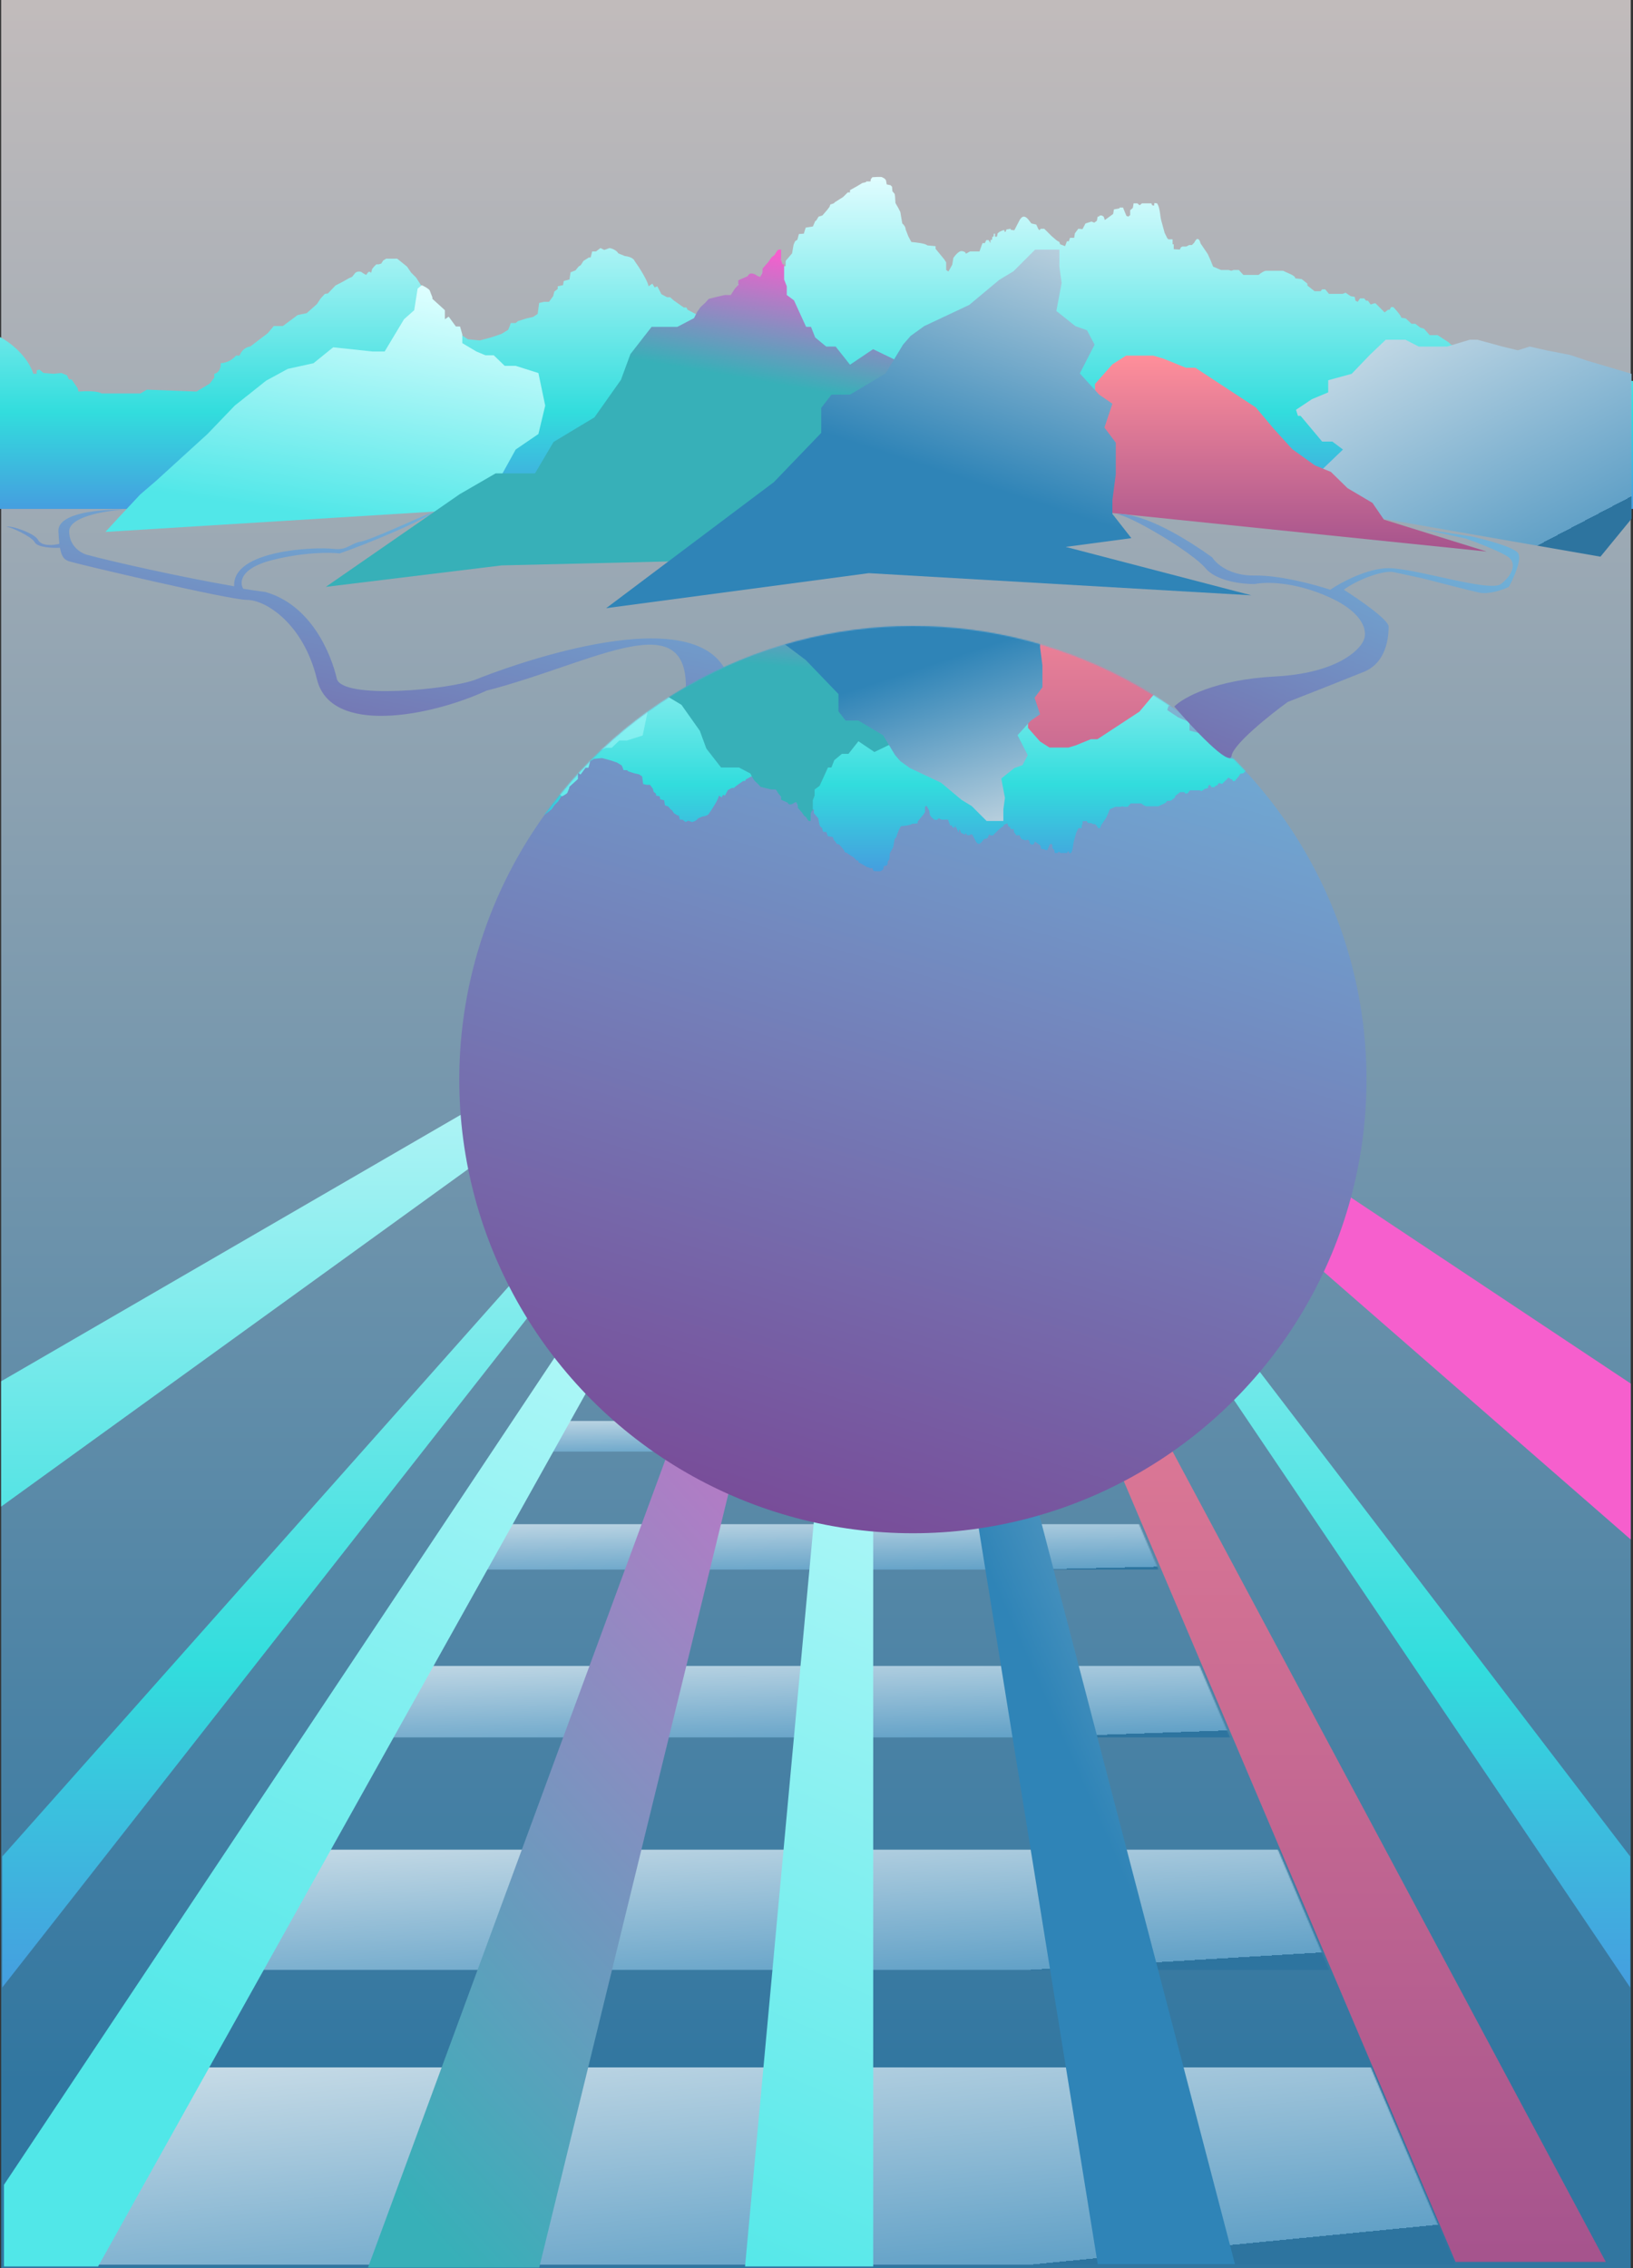
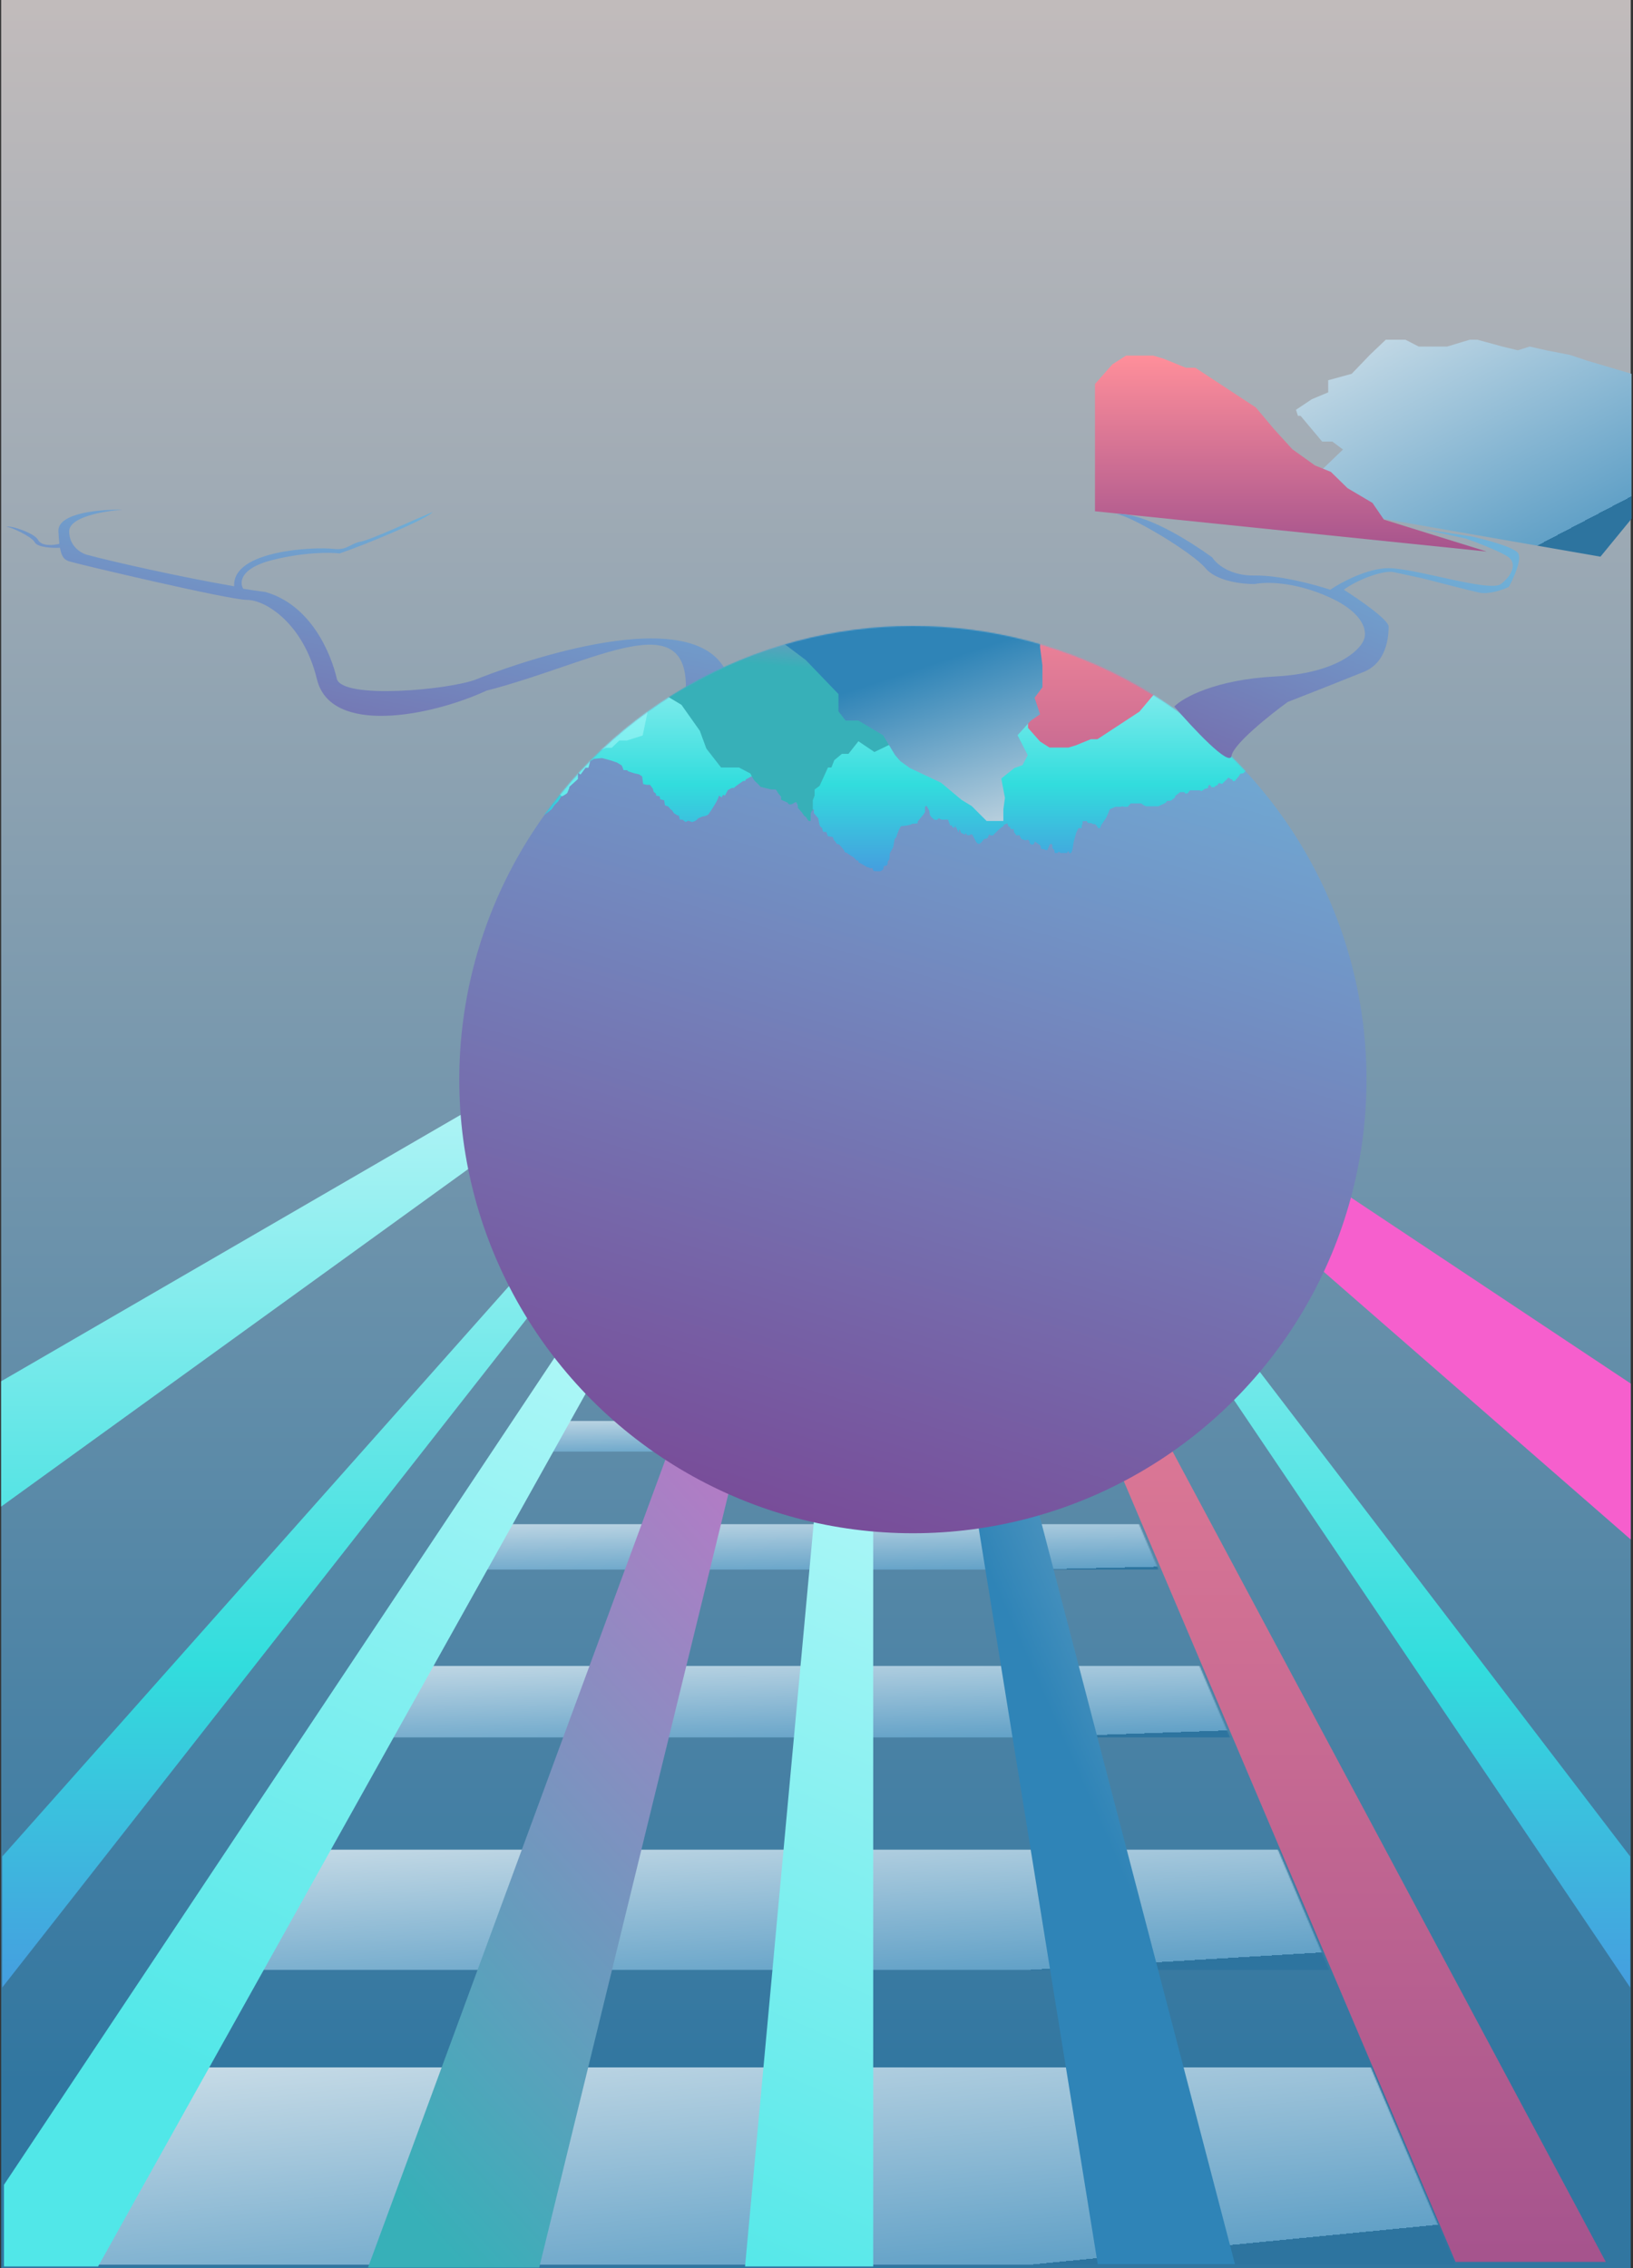
<svg xmlns="http://www.w3.org/2000/svg" width="1440" height="2000" viewBox="0 0 1440 2000" fill="none">
  <rect x="0" y="0" width="1440" height="2000" fill="#333333" stroke="none" />
  <rect width="1437" height="2000" transform="translate(1)" fill="url(#paint0_linear_1636_48063)" fill-opacity="0.7" />
  <mask id="mask0_1636_48063" style="mask-type:alpha" maskUnits="userSpaceOnUse" x="84" y="782" width="1200" height="1216">
    <path d="M1282.5 1997L765 784L85 1997H1282.5Z" fill="#D9D9D9" stroke="black" />
  </mask>
  <g mask="url(#mask0_1636_48063)">
    <rect x="-35" y="1823" width="1437" height="174" fill="url(#paint1_linear_1636_48063)" />
    <rect x="-35" y="1631" width="1437" height="106" fill="url(#paint2_linear_1636_48063)" />
    <rect x="-35" y="1469" width="1437" height="63" fill="url(#paint3_linear_1636_48063)" />
    <rect x="-35" y="1344" width="1437" height="40" fill="url(#paint4_linear_1636_48063)" />
    <rect x="-35" y="1253" width="1437" height="27" fill="url(#paint5_linear_1636_48063)" />
    <rect x="-35" y="1162" width="1437" height="14" fill="url(#paint6_linear_1636_48063)" />
  </g>
  <path d="M420 599C443.5 589.5 604.5 529 639 589.5L604.5 614C611 529 524.5 584.5 429 609C379 632 291.5 648.5 279.5 599C267.5 549.5 234 529 218 529C202 529 67 497 61 495C56.819 493.606 54.337 491.242 52.879 483C46.419 483.333 32.9 482.8 30.5 478C28.1 473.2 8.667 464.167 5.5 464.5C9.333 463 30.3 470 33.5 476C36.7 482 47.409 480.833 52.363 479.5C51.994 476.489 51.713 472.87 51.5 468.5C50.7 452.1 88.833 449 108 449.5C92.333 450.5 61 455.7 61 468.5C61 481.3 71 487.5 76 489C99.919 495.487 157.872 508.502 206.5 517C204.5 484.914 278 482.08 294 484C306.5 485.5 309 479 318.5 477.5C326.1 476.3 366.667 457.667 381.5 451.5C376.3 457.9 321.667 480.5 299.5 488C291.167 487 267.5 486.8 239.5 494C211.5 501.2 211.167 513.781 214.5 519.171C221.164 520.231 227.693 521.184 234 522C274.5 533.5 292 576.667 297 598.5C301.833 617.167 397.492 608.099 420 599Z" fill="url(#paint7_linear_1636_48063)" />
  <path d="M3.5 1926.5L770 775L86.5 1998.5H3.5V1926.5Z" fill="url(#paint8_linear_1636_48063)" />
  <path d="M657 1998.5L770 775V1998.5H657Z" fill="url(#paint9_linear_1636_48063)" />
  <path d="M1283.5 1994.5L770 786L1416 1994.5H1283.5Z" fill="url(#paint10_linear_1636_48063)" />
  <path d="M324.5 1999.5L774 778.5L475.5 1999.5H324.5Z" fill="url(#paint11_linear_1636_48063)" />
  <path d="M1438 1357.5L774 778.5L1438 1220V1357.5Z" fill="url(#paint12_linear_1636_48063)" />
  <path d="M968 1996.5L771 778.5L1089 1996.5H968Z" fill="url(#paint13_linear_1636_48063)" />
  <path d="M2 1637L774.5 767.5L2 1752.5V1637Z" fill="url(#paint14_linear_1636_48063)" />
  <path d="M1437.5 1637L774.5 769.5L1437.5 1752.5V1637Z" fill="url(#paint15_linear_1636_48063)" />
  <path d="M1 1328.5L774.5 769.5L1 1218V1328.5Z" fill="url(#paint16_linear_1636_48063)" />
  <circle cx="805" cy="952" r="400" fill="url(#paint17_linear_1636_48063)" />
  <mask id="mask1_1636_48063" style="mask-type:alpha" maskUnits="userSpaceOnUse" x="405" y="552" width="800" height="800">
    <circle cx="805" cy="952" r="400" fill="url(#paint18_linear_1636_48063)" />
  </mask>
  <g mask="url(#mask1_1636_48063)">
    <path d="M258.342 648.116C254.644 659.581 243.24 667.842 238 670.538V565.591H1235V643.724C1232.41 643.724 1213.89 647.422 1204.95 649.272L1196.63 651.352C1193.11 651.167 1182.68 653.741 1177.9 655.051H1170.74L1141.38 660.83L1138.14 662.91L1133.29 663.372L1130.05 664.991L1129.13 664.297H1128.2L1127.51 664.991L1123.81 665.915L1122.42 667.302L1115.72 671.694H1110.87L1107.4 675.624L1105.09 676.317L1102.08 678.629H1099.77L1096.3 681.865L1093.53 682.328C1093.53 683.437 1090.29 687.105 1088.67 688.8H1087.29L1086.36 687.182H1085.44L1083.36 685.564L1077.81 691.112H1077.12L1074.81 690.418L1073.19 692.73H1072.03L1070.88 694.117H1068.33L1066.95 692.036L1065.56 692.73L1065.1 695.042L1062.55 695.504L1059.55 697.584L1057.7 696.891H1049.38L1047.07 699.665H1045.22L1044.29 698.509H1040.59L1036.2 701.976V703.132L1032.73 705.906L1028.8 706.368C1028.8 708.218 1024.41 709.374 1021.41 710.992H1011C1009.71 710.992 1007.38 709.297 1006.38 708.449H997.135L994.361 711.454H991.125L989.738 710.992L988.119 711.454H983.496L978.642 713.534L977.255 717.002L975.406 721.163L971.013 727.635C970.551 729.022 970.32 730.409 968.933 730.409C968.378 730.409 967.469 728.868 967.084 728.098L965.697 726.711H964.079L962.229 725.786H959.918L958.993 725.324L958.3 723.937L954.601 724.168V727.173H953.908V730.178H951.365L950.671 730.872L949.053 734.108L946.973 741.736C946.279 744.048 946.279 749.596 944.43 752.138L942.812 752.37L942.581 750.751L941.425 750.983L940.962 752.138H935.183L933.796 750.983L932.409 752.138H930.098L929.636 749.365L928.017 747.978V744.972L926.862 744.048L925.706 744.51L923.625 749.596H921.545V749.133L918.077 748.44L917.615 745.666L912.53 741.967L911.836 744.048L910.68 744.741H909.524L908.831 744.048H908.138L907.675 741.505L906.057 740.349L904.439 741.043L900.74 739.887L898.891 736.419L896.348 736.651L894.268 733.877L893.805 731.103H891.263L890.569 729.022H889.413L888.951 727.866L888.258 726.017L885.253 727.173L884.79 728.56L883.172 729.485L879.936 732.259L875.544 736.651H873.463L872.539 735.726L871.845 736.651L870.689 739.193L867.684 739.887L866.066 741.967C865.604 742.661 864.355 744.048 863.061 744.048C861.766 744.048 860.672 742.353 860.287 741.505L857.282 735.726L855.201 735.957L854.97 736.651L852.428 736.188L851.965 734.801H851.272V735.726H850.347L848.267 734.801L847.111 733.877L846.648 731.796H845.493V733.646H844.799L844.568 731.796H843.875L843.643 729.947L842.719 729.716V727.866L841.563 729.716H840.176L839.251 727.866H837.864L837.402 726.711L836.015 722.781H830.236L827.693 721.394C827.508 722.688 825.767 723.012 824.919 723.012C823.625 723.012 821.452 720.932 820.065 718.851L819.371 714.69L817.06 710.529L815.673 711.454V716.077L814.517 717.927L809.2 724.399V726.017L804.115 726.48C803.375 727.589 797.334 728.329 794.406 728.56L792.557 732.027L790.939 736.188C790.939 737.853 789.552 739.348 788.858 739.887L787.702 746.822L786.547 749.133L784.697 752.37L784.466 756.299L784.235 757.917L782.848 759.536L782.617 762.31L781.692 763.234L779.38 763.697L778.918 766.239L778.225 767.164L776.607 768.089C776.237 768.458 772.446 768.243 770.596 768.089L769.672 766.933L769.441 765.546H766.898L766.667 765.083L764.586 764.621L761.119 762.541L756.958 760.229V758.842H755.571L752.797 756.068L747.711 752.832L747.018 752.138L744.937 751.445L744.475 750.058L743.088 748.209L740.083 744.741L737.771 744.048L736.384 741.736L735.691 741.274L734.304 738.038L729.912 737.344L728.756 733.646L725.751 733.414L724.826 729.947L723.439 729.022L722.515 726.942L721.59 721.625L717.66 717.002V713.766H716.273L715.118 715.846L714.193 721.625L711.188 720.932V719.314H710.263V718.158L708.645 716.54C707.72 716.17 705.794 712.533 704.946 710.761L703.097 709.605L701.71 704.519H700.554L698.012 706.6H695.238L693.62 704.519L688.534 702.67V699.896L682.986 693.655L675.82 692.961L670.966 691.805L667.729 688.569L663.106 684.408L657.789 687.182L657.096 688.569H655.478L649.237 692.961L647.156 694.81H645.307L641.839 696.66L639.297 701.514L637.678 700.821L636.291 703.132L633.98 701.514C633.24 705.398 627.97 713.457 625.427 717.002C624.687 719.036 621.112 719.853 619.417 720.007L615.487 721.625C614.377 723.659 611.48 724.63 610.17 724.861L606.934 723.706L604.622 724.861L601.848 722.781H599.537L598.612 719.082H597.456L594.22 717.002L592.602 714.459L591.215 713.534L589.366 711.223L586.361 710.067L585.667 705.675L582.2 704.75L581.737 702.208L578.501 701.514V699.896L576.421 698.278L575.727 695.504L573.184 692.036H570.179L567.174 691.343L566.249 684.639L563.476 682.79L559.315 681.865L554.229 680.247L552.842 679.091H549.837L549.144 677.011L548.219 674.93L544.058 672.388L537.817 670.307L530.882 668.458L523.716 669.151L518.861 672.388L518.168 676.317L515.856 677.011L512.62 681.865H511.233L509.846 680.941L508.69 687.182C507.581 689.216 503.913 691.574 502.218 692.499L501.755 694.117L500.368 697.584L497.594 700.589L495.745 701.052L492.047 706.831L489.042 709.836L486.499 713.534L480.489 718.389H473.785L471.936 717.233L470.78 715.384L469.162 714.921H467.775L466.388 713.534L465.232 712.147L464.538 709.605L464.076 710.298H462.92L461.533 708.449L459.453 709.605C457.973 711.269 455.292 710.298 454.83 709.605L452.98 707.293L450.9 706.368L447.664 704.519L442.809 701.976L438.186 697.122L436.337 696.891L433.794 694.117L431.482 690.649L425.241 685.102L419.693 683.946L410.678 677.242H405.13L401.431 672.85L390.798 664.759C386.729 664.205 384.788 660.83 384.325 659.211H382.014C379.055 655.513 374.617 654.588 372.767 654.588C372.952 649.78 370.224 648.27 368.837 648.116V645.804L366.064 642.106L357.973 637.251L327.691 638.407L323.761 636.095H299.951C297.732 637.76 289.626 637.559 285.85 637.251L285.388 639.332L282.845 643.03L281.69 644.648H280.071L278.916 647.191L275.448 648.578L270.825 648.116L264.584 648.578L262.041 650.659L260.423 650.196V648.116H258.342Z" fill="url(#paint19_linear_1636_48063)" />
    <path d="M333.47 582.901L323.53 574.348L310.243 560.123L302.368 551.564L528.801 565.564L539.435 577.584L552.842 601.856L566.712 611.334L570.873 628.671L566.712 648.551L552.842 652.943H546.138L539.435 659.416H534.349L528.801 661.727L520.248 666.813V672.129L518.861 676.984H516.319L511.927 682.994L509.615 681.376V686.924L501.987 693.859V694.783L500.368 698.944C499.814 700.054 496.901 701.564 495.514 702.18L492.971 700.1L490.891 686.924L484.65 681.376L472.86 661.727H465.232L441.422 664.27L429.402 654.561L413.683 651.094L400.507 643.928L381.32 628.671L364.677 611.334L333.47 582.901Z" fill="url(#paint20_linear_1636_48063)" />
    <path d="M600.924 621.505L575.958 606.48L564.631 587.294H540.591L518.63 574.58L436.925 518.01L544.289 531.121L730.143 535.513L774.295 564.408L805.039 602.55L821.452 644.39L784.466 656.642L771.059 663.115L756.958 653.637L748.174 664.733H742.395L735.691 670.281L733.148 676.753H730.143L722.746 692.934L718.354 696.171V701.487L716.736 705.648V714.895H715.811L714.886 717.438V723.91H713.268L712.344 722.985L710.725 720.443L709.107 719.287L707.027 716.282L703.559 712.352V710.271L702.172 707.266L700.554 707.729C699.938 708.268 698.335 709.347 696.856 709.347C695.376 709.347 694.698 708.268 694.544 707.729L688.765 705.186V702.412L686.685 700.1L684.142 696.171H680.443L676.282 695.246L670.734 693.859L668.654 691.547L665.649 688.773L663.568 685.768L661.719 682.07L651.548 676.753H635.829L622.884 660.109L617.105 644.39L600.924 621.505Z" fill="url(#paint21_linear_1636_48063)" />
-     <path d="M1045.22 606.711L1032.04 622.43H1030.42L1029.27 626.128L1038.98 632.601L1048.92 636.762V644.159L1063.25 648.089L1074.34 659.647L1084.05 668.893H1096.07L1104.16 664.732H1121.5L1135.37 668.893H1139.99L1155.25 664.732L1164.73 662.421L1171.89 664.732L1182.06 662.421L1196.4 659.647L1206.8 656.179L1234.08 648.089V559.554L1215.12 536.438L1082.43 559.554L1067.18 574.117L1042.26 586.83L1057.93 601.856L1051.46 606.711H1045.22Z" fill="url(#paint22_linear_1636_48063)" />
    <path d="M917.153 653.868L906.519 641.847V564.177L1145.66 539.58L1082.9 559.091L1075.96 569.263L1060.7 578.278L1050.53 588.218L1040.82 592.148L1026.95 602.087L1015.63 614.57L1004.76 627.515L967.777 651.787H961.998L948.36 657.335L942.118 659.184H925.475L917.153 653.868Z" fill="url(#paint23_linear_1636_48063)" />
    <path d="M739.389 612.028L710.494 581.977L608.09 505L768.4 526.382L1001.99 512.859L888.633 542.419L928.711 547.765L917.153 562.559V570.881L919.233 586.831V606.018L912.298 615.264L917.153 629.827L909.062 635.375L897.273 648.32L906.288 665.888L901.665 674.673L894.499 677.215L882.941 686.462L886.177 703.568L884.79 713.508V723.91H869.996L856.82 710.734L848.035 705.417L829.774 690.16L802.265 677.215L793.944 671.205L789.32 665.888L778.687 648.32L756.958 635.375H745.631L739.389 627.284V612.028Z" fill="url(#paint24_linear_1636_48063)" />
  </g>
-   <path d="M29.381 329.576C24.039 313.016 7.568 301.085 0 297.19V448.769H1440V335.919C1436.26 335.919 1409.51 330.577 1396.6 327.906L1384.58 324.901C1379.5 325.169 1364.43 321.451 1357.53 319.559H1347.18L1304.78 311.213L1300.11 308.208L1293.1 307.54L1288.42 305.203L1287.09 306.205H1285.75L1284.75 305.203L1279.41 303.867L1277.4 301.864L1267.72 295.521H1260.71L1255.7 289.845L1252.36 288.843L1248.02 285.504H1244.68L1239.68 280.83L1235.67 280.162C1235.67 278.56 1230.99 273.262 1228.66 270.814H1226.65L1225.32 273.151H1223.98L1220.98 275.488L1212.97 267.475H1211.96L1208.63 268.477L1206.29 265.138H1204.62L1202.95 263.135H1199.28L1197.27 266.14L1195.27 265.138L1194.6 261.799L1190.93 261.131L1186.59 258.127L1183.92 259.128H1171.9L1168.56 255.122H1165.89L1164.55 256.791H1159.21L1152.87 251.783V250.114L1147.86 246.107L1142.18 245.439C1142.18 242.768 1135.84 241.099 1131.5 238.762H1116.48C1114.61 238.762 1111.25 241.21 1109.8 242.435H1105.79H1096.44L1092.44 238.094H1087.76L1085.76 238.762L1083.42 238.094H1076.74L1069.73 235.089L1067.73 230.081L1065.06 224.071L1058.72 214.723C1058.05 212.72 1057.71 210.716 1055.71 210.716C1054.91 210.716 1053.6 212.942 1053.04 214.055L1051.04 216.058H1048.7L1046.03 217.394H1042.69L1041.35 218.062L1040.35 220.065L1035.01 219.731V215.391H1034.01V211.05H1030.34L1029.33 210.049L1027 205.374L1023.99 194.357C1022.99 191.018 1022.99 183.005 1020.32 179.332L1017.98 178.998L1017.65 181.336L1015.98 181.002L1015.31 179.332H1006.97L1004.96 181.002L1002.96 179.332H1001.62H999.62L998.952 183.339L996.615 185.342V189.682L994.946 191.018L993.276 190.35L990.271 183.005H987.266V183.673L982.258 184.674L981.591 188.681L974.245 194.023L973.244 191.018L971.574 190.016H969.905L968.903 191.018H967.902L967.234 194.69L964.897 196.36L962.56 195.358L957.218 197.028L954.547 202.036L950.874 201.702L947.869 205.708L947.202 209.715H945.866H943.529L942.527 212.72H940.858L940.19 214.389L939.189 217.06L934.848 215.391L934.18 213.387L931.843 212.052L927.169 208.045L920.825 201.702H917.821L916.485 203.037L915.483 201.702L913.814 198.029L909.474 197.028L907.137 194.023C906.469 193.021 904.666 191.018 902.796 191.018C900.927 191.018 899.346 193.466 898.79 194.69L894.449 203.037L891.445 202.703L891.111 201.702L887.438 202.37L886.77 204.373H885.769V203.037H884.433L881.428 204.373L879.759 205.708L879.091 208.713H877.422V206.042H876.42L876.086 208.713H875.085L874.751 211.384L873.415 211.718V214.389L871.746 211.718H869.743L868.407 214.389H866.404L865.736 216.058L863.733 221.734H855.386L851.713 223.738C851.446 221.868 848.931 221.4 847.707 221.4C845.837 221.4 842.699 224.405 840.696 227.41L839.694 233.42L836.355 239.43L834.352 238.094V231.417L832.683 228.746L825.003 219.397V217.06L817.658 216.392C816.59 214.79 807.865 213.721 803.636 213.387L800.965 208.379L798.627 202.37C798.627 199.966 796.624 197.807 795.623 197.028L793.953 187.011L792.284 183.673L789.613 178.998L789.279 173.323L788.945 170.985L786.942 168.648L786.608 164.642L785.272 163.306L781.934 162.639L781.266 158.966L780.264 157.63L777.927 156.295C777.393 155.761 771.917 156.072 769.246 156.295L767.911 157.964L767.577 159.968H763.904L763.571 160.635L760.566 161.303L758.896 162.305L755.558 164.308L749.548 167.647V169.65H747.545L743.538 173.656L736.193 178.331L735.191 179.332L732.186 180.334L731.519 182.337L729.515 185.008L725.175 190.016L721.836 191.018L719.833 194.357L718.831 195.024L716.828 199.699L710.485 200.7L708.815 206.042L704.475 206.376L703.139 211.384L701.136 212.72L699.801 215.725L698.465 223.404L692.789 230.081V234.755H690.786L689.117 231.751L687.781 223.404L683.441 224.405V226.742H682.105V228.412L679.768 230.749C678.433 231.283 675.65 236.536 674.426 239.096L671.755 240.765L669.752 248.11H668.083L664.41 245.106H660.403L658.066 248.11L650.721 250.781V254.788L642.708 263.802L632.358 264.804L625.347 266.473L620.672 271.148L613.995 277.157L606.316 273.151L605.314 271.148H602.977L593.962 264.804L590.958 262.133H588.287L583.279 259.462L579.606 252.451L577.269 253.452L575.266 250.114L571.927 252.451C570.858 246.842 563.246 235.201 559.573 230.081C558.505 227.143 553.341 225.963 550.893 225.741L545.217 223.404C543.614 220.466 539.43 219.063 537.538 218.729L532.863 220.399L529.525 218.729L525.518 221.734H522.18L520.844 227.076H519.175L514.5 230.081L512.163 233.754L510.16 235.089L507.489 238.428L503.149 240.097L502.147 246.441L497.139 247.777L496.471 251.449L491.797 252.451V254.788L488.792 257.125L487.79 261.132L484.118 266.14H479.777L475.437 267.141L474.102 276.824L470.095 279.495L464.085 280.83L456.74 283.167L454.737 284.837H450.396L449.395 287.841L448.059 290.846L442.05 294.519L433.035 297.524L423.019 300.195L412.669 299.193L405.657 294.519L404.656 288.843L401.317 287.841L399.314 284.837L396.643 280.83H394.639L392.636 282.166L390.967 273.151C389.364 270.213 384.067 266.807 381.618 265.472L380.951 263.135L378.947 258.127L374.941 253.786L372.27 253.119L366.928 244.772L362.588 240.431L358.915 235.089L350.234 228.078H340.552L337.881 229.747L336.211 232.418L333.874 233.086H331.871L329.868 235.089L328.198 237.093L327.197 240.765L326.529 239.764H324.86L322.857 242.435L319.852 240.765C317.715 238.361 313.842 239.764 313.174 240.765L310.503 244.104L307.498 245.439L302.824 248.11L295.813 251.783L289.135 258.794L286.464 259.128L282.792 263.135L279.453 268.143L270.438 276.156L262.425 277.825L249.404 287.508H241.391L236.049 293.851L220.691 305.537C214.815 306.338 212.01 311.213 211.342 313.55H208.004C203.73 318.892 197.32 320.227 194.649 320.227C194.916 327.172 190.976 329.353 188.973 329.576V332.914L184.966 338.256L173.281 345.268L129.543 343.598L123.867 346.937H114.519H100.162H89.478C86.273 344.533 74.565 344.823 69.112 345.268L68.444 342.263L64.772 336.921L63.102 334.584H60.765L59.096 330.911L54.088 328.908L47.41 329.576L38.395 328.908L34.723 325.903L32.386 326.571V329.576H29.381Z" fill="url(#paint25_linear_1636_48063)" />
-   <path d="M137.89 423.767L123.534 436.121L104.343 456.666L92.969 469.029L420.014 448.808L435.372 431.447L454.737 396.39L474.77 382.701L480.779 357.66L474.77 328.947L454.737 322.604H445.055L435.372 313.255H428.027L420.014 309.916L407.661 302.571V294.892L405.658 287.881H401.985L395.641 279.2L392.303 281.537V273.524L381.285 263.508V262.172L378.948 256.163C378.146 254.56 373.94 252.379 371.936 251.488L368.264 254.493L365.259 273.524L356.244 281.537L339.217 309.916H328.199L293.81 306.244L276.448 320.266L253.745 325.275L234.714 335.625L207.002 357.66L182.963 382.701L137.89 423.767Z" fill="url(#paint26_linear_1636_48063)" />
-   <path d="M524.183 368.01L488.124 389.712L471.764 417.423H437.041L405.323 435.786L287.314 517.491L442.383 498.555L710.818 492.211L774.588 450.477L818.994 395.388L842.699 334.956L789.279 317.261L769.914 307.912L749.548 321.601L736.861 305.575H728.514L718.831 297.562L715.159 288.214H710.818L700.134 264.843L693.791 260.168V252.489L691.454 246.48V233.125H690.118L688.783 229.452V220.104H686.446L685.11 221.439L682.773 225.112L680.436 226.781L677.431 231.121L672.423 236.797V239.802L670.42 244.142L668.082 243.475C667.192 242.696 664.877 241.138 662.74 241.138C660.604 241.138 659.624 242.696 659.402 243.475L651.055 247.147V251.154L648.05 254.493L644.377 260.168H639.035L633.026 261.504L625.013 263.507L622.008 266.846L617.667 270.852L614.663 275.193L611.992 280.535L597.301 288.214H574.598L555.901 312.253L547.554 334.956L524.183 368.01Z" fill="url(#paint27_linear_1636_48063)" />
  <path d="M1165.89 389.379L1146.86 366.675H1144.52L1142.85 361.333L1156.87 351.985L1171.23 345.975V335.291L1191.93 329.615L1207.96 312.921L1221.98 299.566H1239.34L1251.03 305.576H1276.07L1296.1 299.566H1302.78L1324.81 305.576L1338.5 308.915L1348.85 305.576L1363.54 308.915L1384.24 312.921L1399.27 317.929L1438.66 329.615V457.489L1411.29 490.876L1219.64 457.489L1197.61 436.455L1161.62 418.094L1184.25 396.39L1174.9 389.379H1165.89Z" fill="url(#paint28_linear_1636_48063)" />
  <path d="M980.923 321.268L965.564 338.629V450.811L1310.96 486.337L1220.31 458.156L1210.29 443.466L1188.26 430.445L1173.57 416.088L1159.55 410.412L1139.51 396.056L1123.15 378.027L1107.46 359.33L1054.04 324.273H1045.69L1026 316.26L1016.98 313.589H992.942L980.923 321.268Z" fill="url(#paint29_linear_1636_48063)" />
-   <path d="M724.173 381.699L682.439 425.102L534.533 536.283L766.075 505.399L1103.45 524.931L939.731 482.237L997.616 474.516L980.923 453.148V441.128L983.928 418.091V409.41V390.379L973.911 377.024L980.923 355.99L969.237 347.977L952.209 329.28L965.231 303.906L958.553 291.219L948.203 287.546L931.509 274.191L936.183 249.484L934.18 235.128V220.104H912.812L893.781 239.134L881.094 246.813L854.718 268.849L814.987 287.546L802.968 296.227L796.29 303.906L780.932 329.28L749.548 347.977H733.188L724.173 359.663V381.699Z" fill="url(#paint30_linear_1636_48063)" />
  <path d="M1035.5 623C1043 615.333 1071.3 599.3 1124.5 596.5C1177.7 593.7 1198.67 574 1202.5 564.5C1205.67 558 1204.2 541.4 1173 527C1141.8 512.6 1115.67 513 1106.5 515C1096 515.167 1072.6 512.6 1063 501C1051.77 487.429 997.176 454.586 984.489 453.303C983.508 453.386 982.757 453.512 982.221 453.635C980.806 453.959 980.892 454.256 982.221 453.635C982.309 453.594 982.402 453.549 982.5 453.5C982.949 453.276 983.621 453.216 984.489 453.303C992.892 452.6 1018.13 455.168 1069 491.5C1072.33 497 1084.5 507.9 1106.5 507.5C1128.5 507.1 1160 515.667 1173 520C1182.33 513.667 1205.7 501 1224.5 501C1248 501 1313.5 522.5 1323.5 515C1333.5 507.5 1337.5 497 1330.5 491.5C1324.9 487.1 1303.17 478.667 1293 475L1254.5 466.5L1297.5 473C1309.5 475.667 1334.5 482.3 1338.5 487.5C1342.5 492.7 1334.83 509.667 1330.5 517.5C1325.33 520 1312.8 524.5 1304 522.5C1295.2 520.5 1267.33 513.333 1254.5 510L1229 504.5C1220 502.5 1196.6 511.2 1185 520C1198.17 528.333 1224.5 546.5 1224.5 552.5C1224.5 560 1223.5 584 1202.5 592.5C1185.7 599.3 1150.83 613 1135.5 619C1119.67 630.5 1087.6 656.1 1086 666.5C1084.4 676.9 1051.67 641.833 1035.5 623Z" fill="url(#paint31_linear_1636_48063)" />
  <defs>
    <linearGradient id="paint0_linear_1636_48063" x1="718.5" y1="0" x2="718.5" y2="2000" gradientUnits="userSpaceOnUse">
      <stop stop-color="#FFF6F6" />
      <stop offset="0.921" stop-color="#3093CF" />
    </linearGradient>
    <linearGradient id="paint1_linear_1636_48063" x1="373.263" y1="1807.57" x2="396.751" y2="2047.12" gradientUnits="userSpaceOnUse">
      <stop stop-color="#C5DAE6" />
      <stop offset="1" stop-color="#62A1C7" />
      <stop offset="1" stop-color="#2D749F" />
    </linearGradient>
    <linearGradient id="paint2_linear_1636_48063" x1="373.263" y1="1621.6" x2="382.032" y2="1768.41" gradientUnits="userSpaceOnUse">
      <stop stop-color="#C5DAE6" />
      <stop offset="1" stop-color="#62A1C7" />
      <stop offset="1" stop-color="#2D749F" />
    </linearGradient>
    <linearGradient id="paint3_linear_1636_48063" x1="373.263" y1="1463.41" x2="376.367" y2="1550.87" gradientUnits="userSpaceOnUse">
      <stop stop-color="#C5DAE6" />
      <stop offset="1" stop-color="#62A1C7" />
      <stop offset="1" stop-color="#2D749F" />
    </linearGradient>
    <linearGradient id="paint4_linear_1636_48063" x1="373.263" y1="1340.45" x2="374.515" y2="1396.02" gradientUnits="userSpaceOnUse">
      <stop stop-color="#C5DAE6" />
      <stop offset="1" stop-color="#62A1C7" />
      <stop offset="1" stop-color="#2D749F" />
    </linearGradient>
    <linearGradient id="paint5_linear_1636_48063" x1="373.263" y1="1250.61" x2="373.833" y2="1288.13" gradientUnits="userSpaceOnUse">
      <stop stop-color="#C5DAE6" />
      <stop offset="1" stop-color="#62A1C7" />
      <stop offset="1" stop-color="#2D749F" />
    </linearGradient>
    <linearGradient id="paint6_linear_1636_48063" x1="373.263" y1="1160.76" x2="373.416" y2="1180.22" gradientUnits="userSpaceOnUse">
      <stop stop-color="#C5DAE6" />
      <stop offset="1" stop-color="#62A1C7" />
      <stop offset="1" stop-color="#2D749F" />
    </linearGradient>
    <linearGradient id="paint7_linear_1636_48063" x1="397.021" y1="449.451" x2="332.362" y2="785.867" gradientUnits="userSpaceOnUse">
      <stop stop-color="#6FB1D8" />
      <stop offset="1" stop-color="#784D99" />
    </linearGradient>
    <linearGradient id="paint8_linear_1636_48063" x1="552.8" y1="777.52" x2="109.047" y2="1806.76" gradientUnits="userSpaceOnUse">
      <stop stop-color="#DFFFFF" />
      <stop offset="1" stop-color="#51E7E8" />
    </linearGradient>
    <linearGradient id="paint9_linear_1636_48063" x1="552.8" y1="777.52" x2="109.047" y2="1806.75" gradientUnits="userSpaceOnUse">
      <stop stop-color="#DFFFFF" />
      <stop offset="1" stop-color="#51E7E8" />
    </linearGradient>
    <linearGradient id="paint10_linear_1636_48063" x1="1031.33" y1="786" x2="1031.33" y2="2026.26" gradientUnits="userSpaceOnUse">
      <stop stop-color="#FF8F9A" />
      <stop offset="1" stop-color="#A3528D" />
    </linearGradient>
    <linearGradient id="paint11_linear_1636_48063" x1="631.881" y1="779.252" x2="-99.578" y2="1441" gradientUnits="userSpaceOnUse">
      <stop stop-color="#F65FCD" />
      <stop offset="1" stop-color="#37B0B8" />
    </linearGradient>
    <linearGradient id="paint12_linear_1636_48063" x1="631.881" y1="779.252" x2="-99.578" y2="1441" gradientUnits="userSpaceOnUse">
      <stop stop-color="#F65FCD" />
      <stop offset="1" stop-color="#37B0B8" />
    </linearGradient>
    <linearGradient id="paint13_linear_1636_48063" x1="980.818" y1="744.916" x2="652.077" y2="890.434" gradientUnits="userSpaceOnUse">
      <stop stop-color="#B8CFDD" />
      <stop offset="1" stop-color="#2F84B7" />
    </linearGradient>
    <linearGradient id="paint14_linear_1636_48063" x1="386.5" y1="774.5" x2="386.5" y2="1752.5" gradientUnits="userSpaceOnUse">
      <stop stop-color="#E1FDFF" />
      <stop offset="0.708" stop-color="#32DDDD" />
      <stop offset="1" stop-color="#459EDF" />
    </linearGradient>
    <linearGradient id="paint15_linear_1636_48063" x1="1053" y1="774.5" x2="1053" y2="1752.5" gradientUnits="userSpaceOnUse">
      <stop stop-color="#E1FDFF" />
      <stop offset="0.708" stop-color="#32DDDD" />
      <stop offset="1" stop-color="#459EDF" />
    </linearGradient>
    <linearGradient id="paint16_linear_1636_48063" x1="1053" y1="774.5" x2="1053" y2="1752.5" gradientUnits="userSpaceOnUse">
      <stop stop-color="#E1FDFF" />
      <stop offset="0.708" stop-color="#32DDDD" />
      <stop offset="1" stop-color="#459EDF" />
    </linearGradient>
    <linearGradient id="paint17_linear_1636_48063" x1="947" y1="552" x2="709" y2="1340" gradientUnits="userSpaceOnUse">
      <stop stop-color="#6FB1D8" />
      <stop offset="1" stop-color="#784D99" />
    </linearGradient>
    <linearGradient id="paint18_linear_1636_48063" x1="947" y1="552" x2="709" y2="1340" gradientUnits="userSpaceOnUse">
      <stop stop-color="#6FB1D8" />
      <stop offset="1" stop-color="#784D99" />
    </linearGradient>
    <linearGradient id="paint19_linear_1636_48063" x1="736.5" y1="505" x2="736.5" y2="768.293" gradientUnits="userSpaceOnUse">
      <stop stop-color="#E1FDFF" />
      <stop offset="0.708" stop-color="#32DDDD" />
      <stop offset="1" stop-color="#459EDF" />
    </linearGradient>
    <linearGradient id="paint20_linear_1636_48063" x1="952.484" y1="505.542" x2="933.843" y2="766.872" gradientUnits="userSpaceOnUse">
      <stop stop-color="#DFFFFF" />
      <stop offset="1" stop-color="#51E7E8" />
    </linearGradient>
    <linearGradient id="paint21_linear_1636_48063" x1="919.777" y1="505.162" x2="898.148" y2="757.134" gradientUnits="userSpaceOnUse">
      <stop stop-color="#F65FCD" />
      <stop offset="0.402" stop-color="#37B0B8" />
    </linearGradient>
    <linearGradient id="paint22_linear_1636_48063" x1="521.255" y1="481.645" x2="596.095" y2="831.616" gradientUnits="userSpaceOnUse">
      <stop stop-color="#C5DAE6" />
      <stop offset="1" stop-color="#62A1C7" />
      <stop offset="1" stop-color="#2D749F" />
    </linearGradient>
    <linearGradient id="paint23_linear_1636_48063" x1="641.324" y1="505" x2="641.324" y2="775.211" gradientUnits="userSpaceOnUse">
      <stop stop-color="#FF8F9A" />
      <stop offset="1" stop-color="#A3528D" />
    </linearGradient>
    <linearGradient id="paint24_linear_1636_48063" x1="867.986" y1="729.946" x2="820.737" y2="585.803" gradientUnits="userSpaceOnUse">
      <stop stop-color="#B8CFDD" />
      <stop offset="1" stop-color="#2F84B7" />
    </linearGradient>
    <linearGradient id="paint25_linear_1636_48063" x1="720" y1="156" x2="720" y2="448.769" gradientUnits="userSpaceOnUse">
      <stop stop-color="#E1FDFF" />
      <stop offset="0.708" stop-color="#32DDDD" />
      <stop offset="1" stop-color="#459EDF" />
    </linearGradient>
    <linearGradient id="paint26_linear_1636_48063" x1="370.887" y1="251.936" x2="338.744" y2="464.084" gradientUnits="userSpaceOnUse">
      <stop stop-color="#DFFFFF" />
      <stop offset="1" stop-color="#51E7E8" />
    </linearGradient>
    <linearGradient id="paint27_linear_1636_48063" x1="667.102" y1="220.287" x2="618.669" y2="498.555" gradientUnits="userSpaceOnUse">
      <stop stop-color="#F65FCD" />
      <stop offset="0.402" stop-color="#37B0B8" />
    </linearGradient>
    <linearGradient id="paint28_linear_1636_48063" x1="1226.89" y1="282.597" x2="1336.18" y2="491.282" gradientUnits="userSpaceOnUse">
      <stop stop-color="#C5DAE6" />
      <stop offset="1" stop-color="#62A1C7" />
      <stop offset="1" stop-color="#2D749F" />
    </linearGradient>
    <linearGradient id="paint29_linear_1636_48063" x1="1105.29" y1="313.589" x2="1105.29" y2="490.876" gradientUnits="userSpaceOnUse">
      <stop stop-color="#FF8F9A" />
      <stop offset="1" stop-color="#A3528D" />
    </linearGradient>
    <linearGradient id="paint30_linear_1636_48063" x1="909.91" y1="211.385" x2="841.666" y2="419.577" gradientUnits="userSpaceOnUse">
      <stop stop-color="#B8CFDD" />
      <stop offset="1" stop-color="#2F84B7" />
    </linearGradient>
    <linearGradient id="paint31_linear_1636_48063" x1="1202.71" y1="453.213" x2="1059.79" y2="808.656" gradientUnits="userSpaceOnUse">
      <stop stop-color="#6FB1D8" />
      <stop offset="1" stop-color="#784D99" />
    </linearGradient>
  </defs>
</svg>